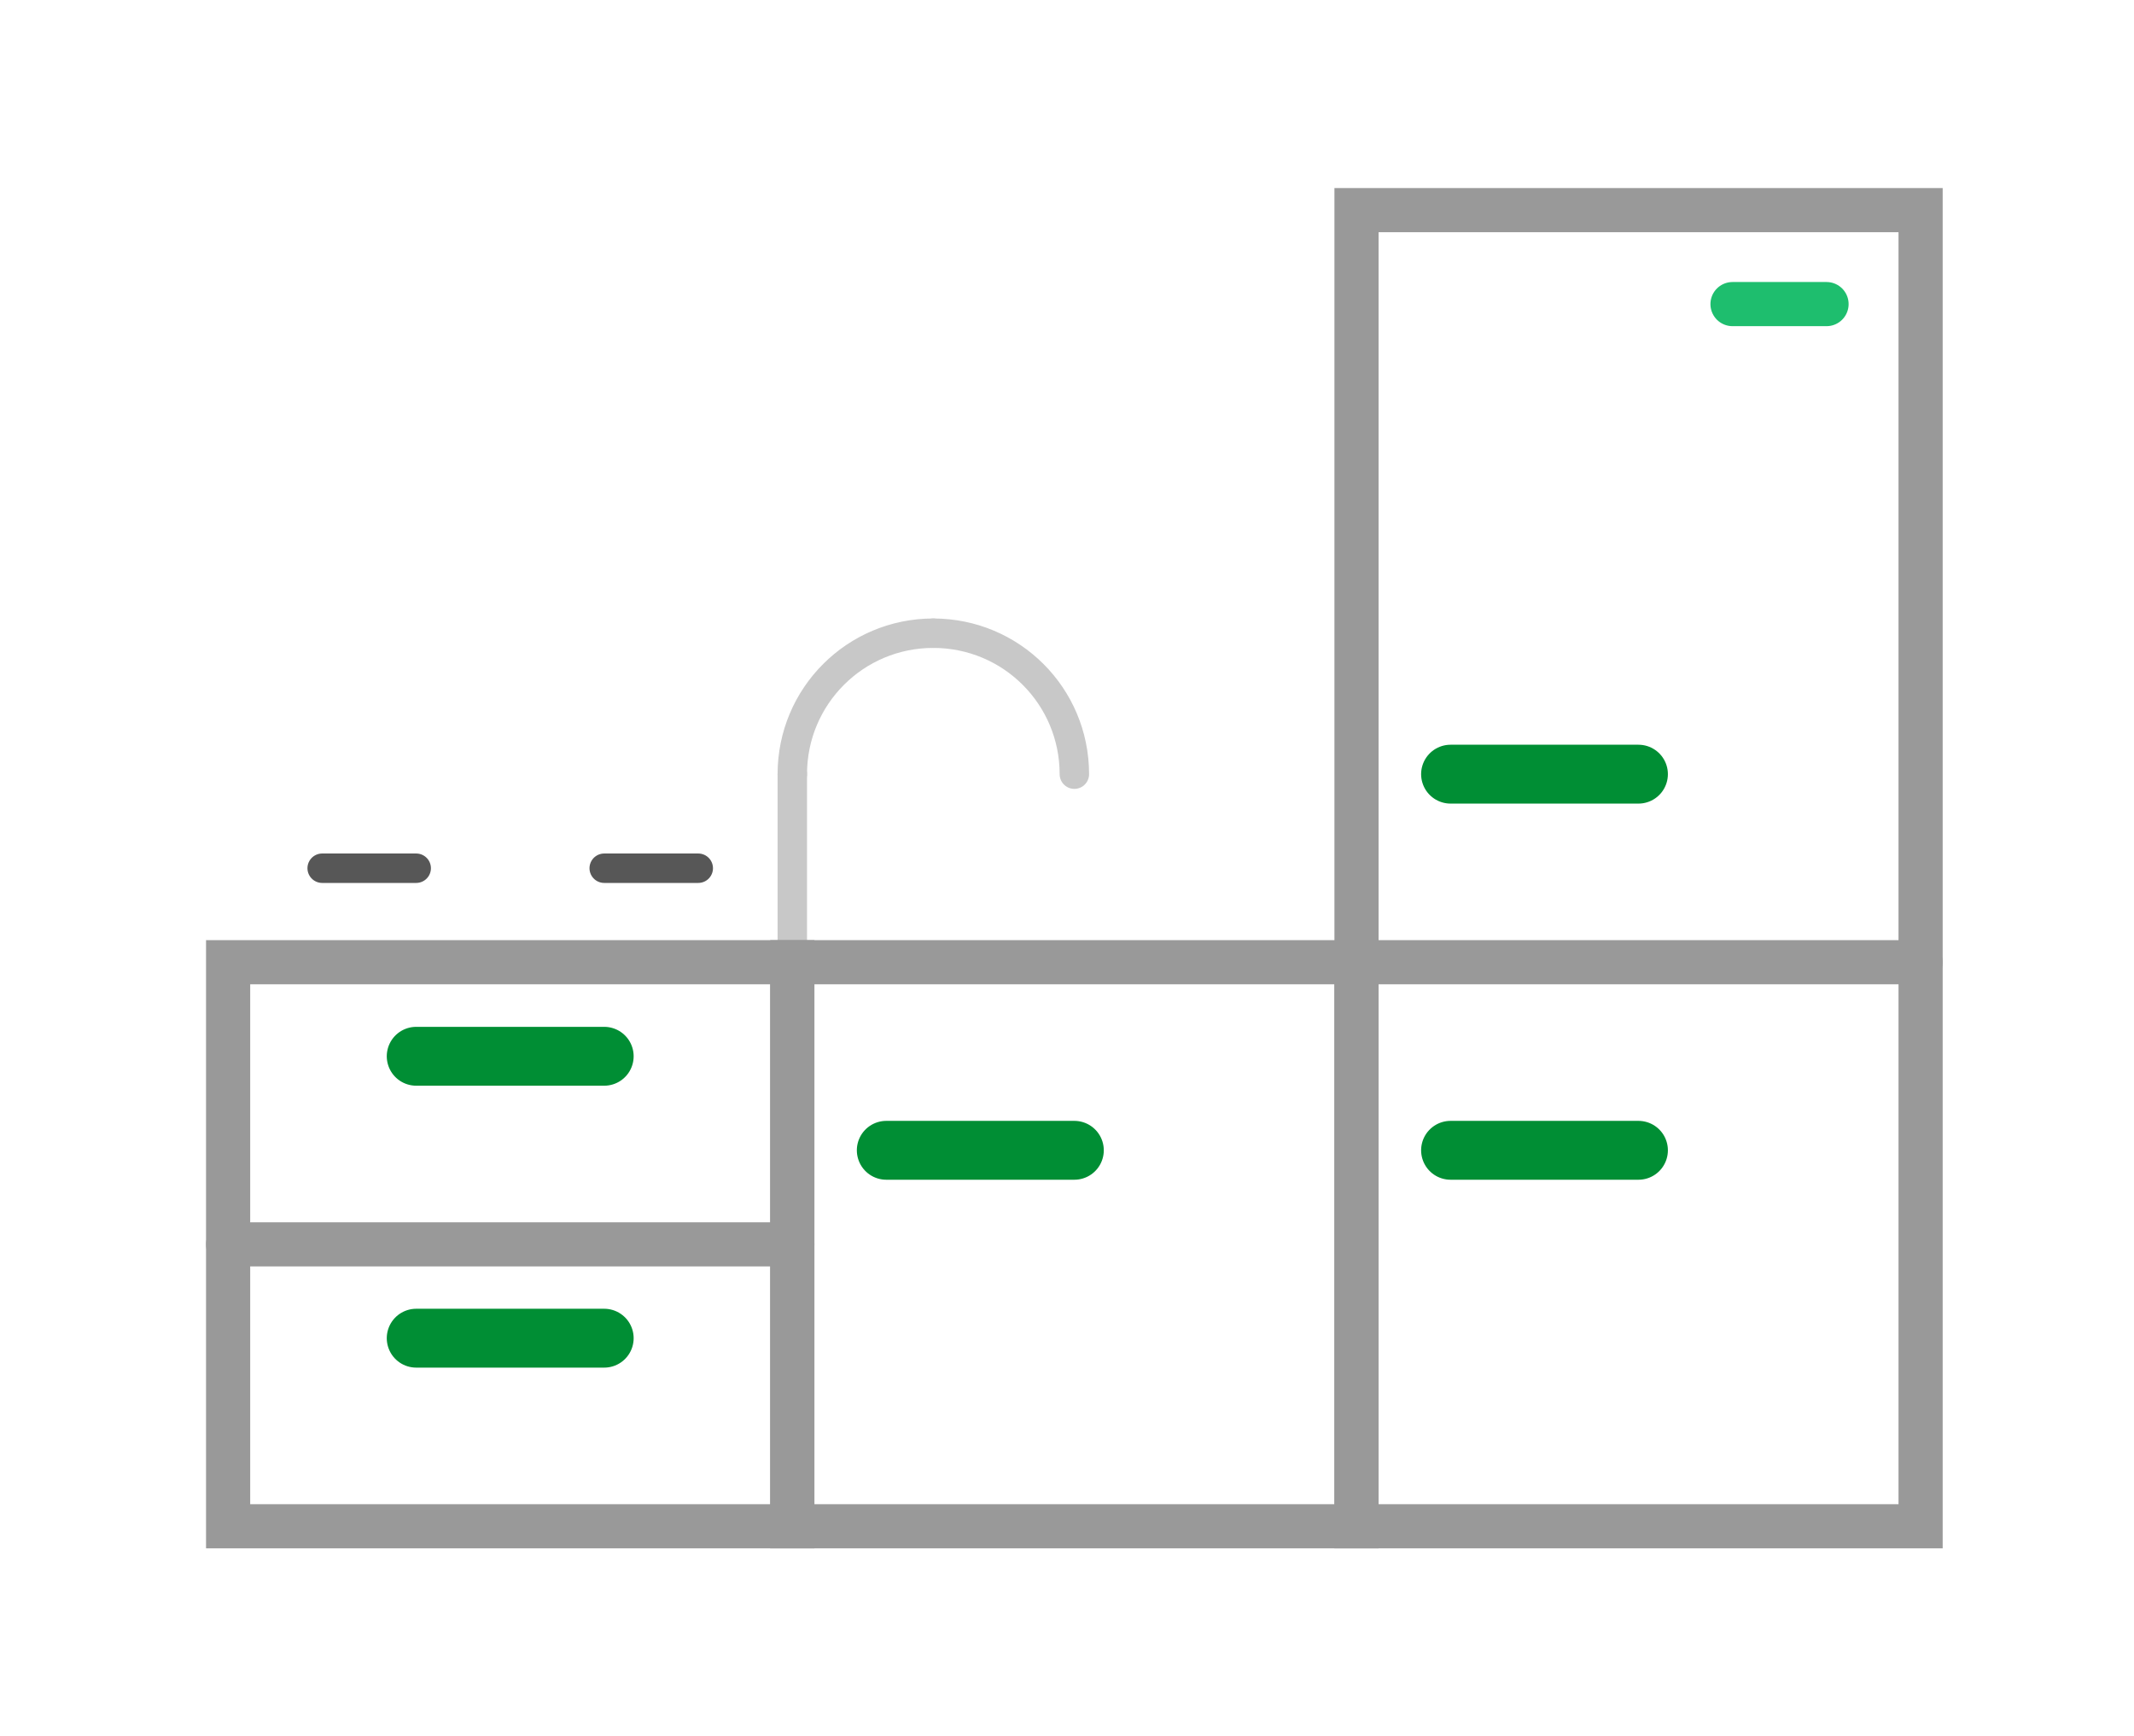
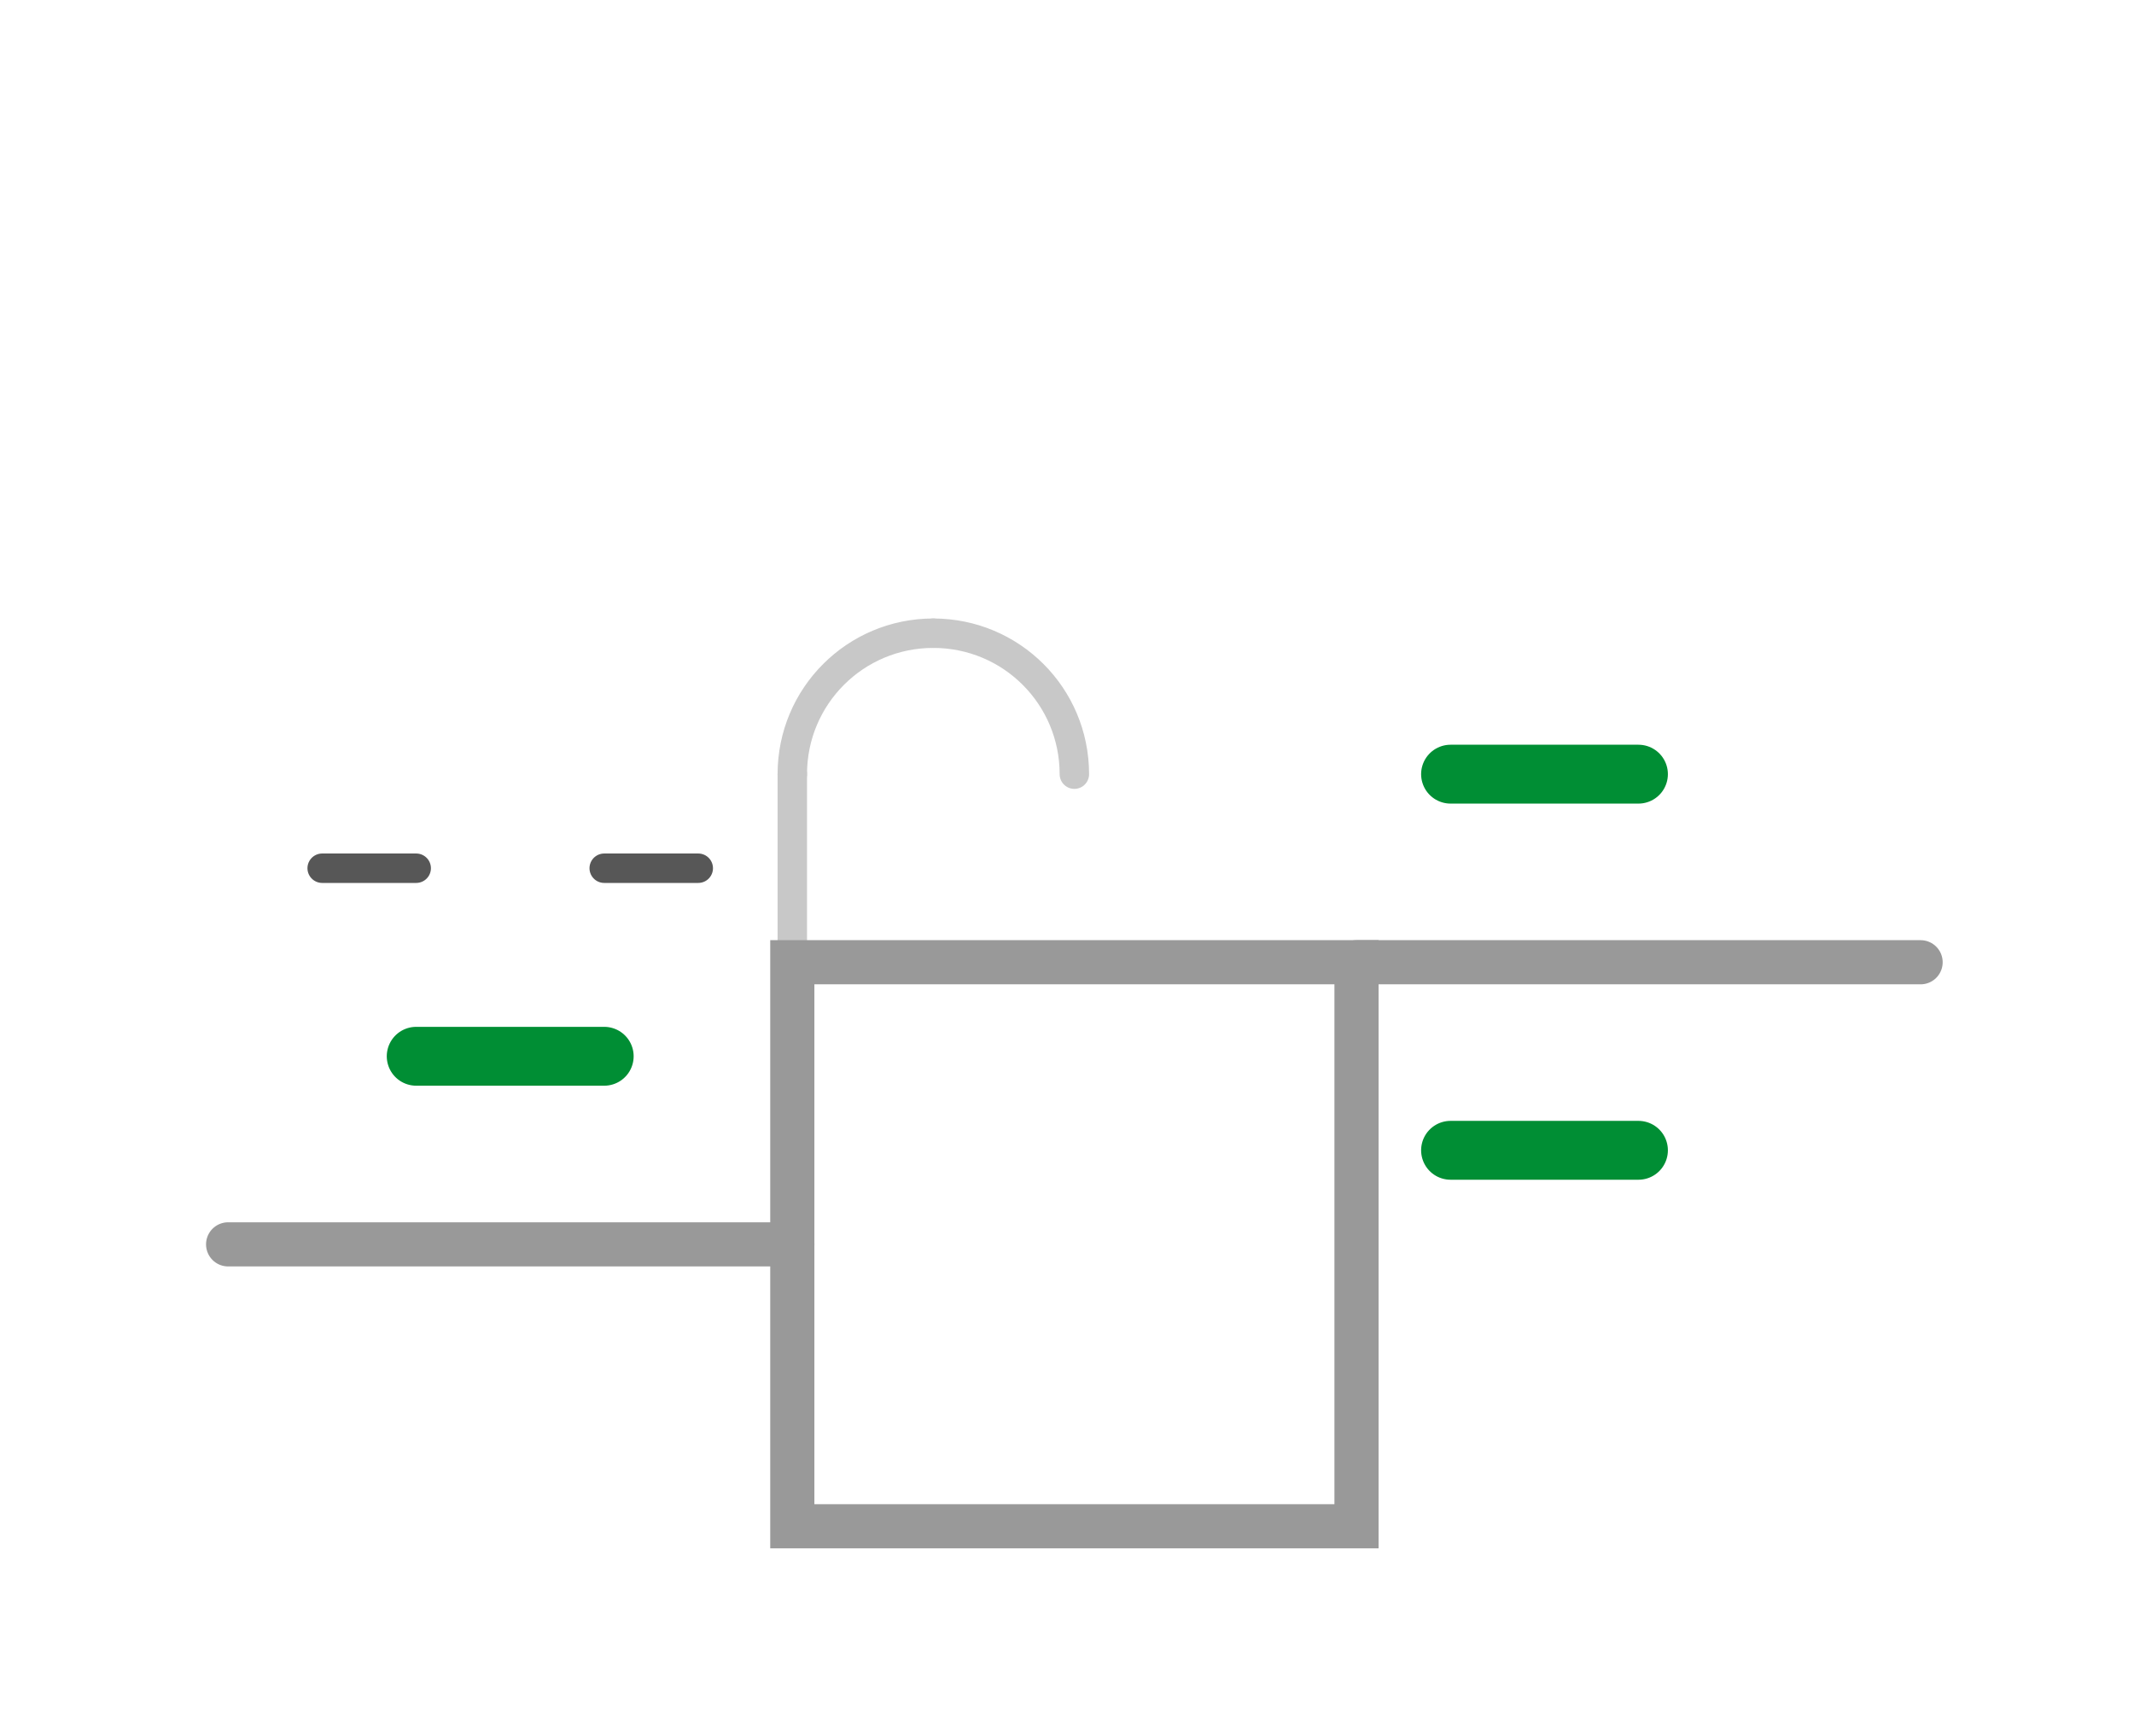
<svg xmlns="http://www.w3.org/2000/svg" version="1.1" id="Layer_1" x="0px" y="0px" width="145px" height="118px" viewBox="0 0 145 118" enable-background="new 0 0 145 118" xml:space="preserve">
  <g>
    <g>
      <line fill="none" stroke="#C8C8C8" stroke-width="2" stroke-linecap="round" stroke-miterlimit="10" x1="53.835" y1="65.391" x2="53.835" y2="52.609" />
-       <rect x="92.171" y="14.28" fill="none" stroke="#999999" stroke-width="3" stroke-linecap="round" stroke-miterlimit="10" width="38.329" height="89.439" />
      <rect x="53.835" y="65.391" fill="none" stroke="#999999" stroke-width="3" stroke-linecap="round" stroke-miterlimit="10" width="38.336" height="38.329" />
-       <rect x="15.5" y="65.391" fill="none" stroke="#999999" stroke-width="3" stroke-linecap="round" stroke-miterlimit="10" width="38.335" height="38.329" />
      <line fill="none" stroke="#999999" stroke-width="3" stroke-linecap="round" stroke-miterlimit="10" x1="92.171" y1="65.391" x2="130.5" y2="65.391" />
      <line fill="none" stroke="#008E34" stroke-width="4" stroke-linecap="round" stroke-miterlimit="10" x1="98.561" y1="78.17" x2="111.329" y2="78.17" />
-       <line fill="none" stroke="#008E34" stroke-width="4" stroke-linecap="round" stroke-miterlimit="10" x1="60.22" y1="78.17" x2="73" y2="78.17" />
      <line fill="none" stroke="#008E34" stroke-width="4" stroke-linecap="round" stroke-miterlimit="10" x1="28.28" y1="71.78" x2="41.055" y2="71.78" />
-       <line fill="none" stroke="#008E34" stroke-width="4" stroke-linecap="round" stroke-miterlimit="10" x1="28.28" y1="90.938" x2="41.055" y2="90.938" />
      <line fill="none" stroke="#999999" stroke-width="3" stroke-linecap="round" stroke-miterlimit="10" x1="15.5" y1="84.562" x2="53.835" y2="84.562" />
      <line fill="none" stroke="#008E34" stroke-width="4" stroke-linecap="round" stroke-miterlimit="10" x1="98.561" y1="52.609" x2="111.329" y2="52.609" />
      <line fill="none" stroke="#575757" stroke-width="2" stroke-linecap="round" stroke-miterlimit="10" x1="21.891" y1="59.001" x2="28.28" y2="59.001" />
      <line fill="none" stroke="#575757" stroke-width="2" stroke-linecap="round" stroke-miterlimit="10" x1="41.055" y1="59.001" x2="47.445" y2="59.001" />
-       <line fill="none" stroke="#1EBE6E" stroke-width="3" stroke-linecap="round" stroke-miterlimit="10" x1="117.72" y1="20.665" x2="124.109" y2="20.665" />
    </g>
    <path fill="none" stroke="#C8C8C8" stroke-width="2" stroke-linecap="round" stroke-miterlimit="10" d="M63.415,43.03   c5.306,0,9.585,4.279,9.585,9.579" />
  </g>
  <path fill="none" stroke="#C8C8C8" stroke-width="2" stroke-linecap="round" stroke-miterlimit="10" d="M53.835,52.609  c0-5.3,4.28-9.579,9.58-9.579" />
</svg>